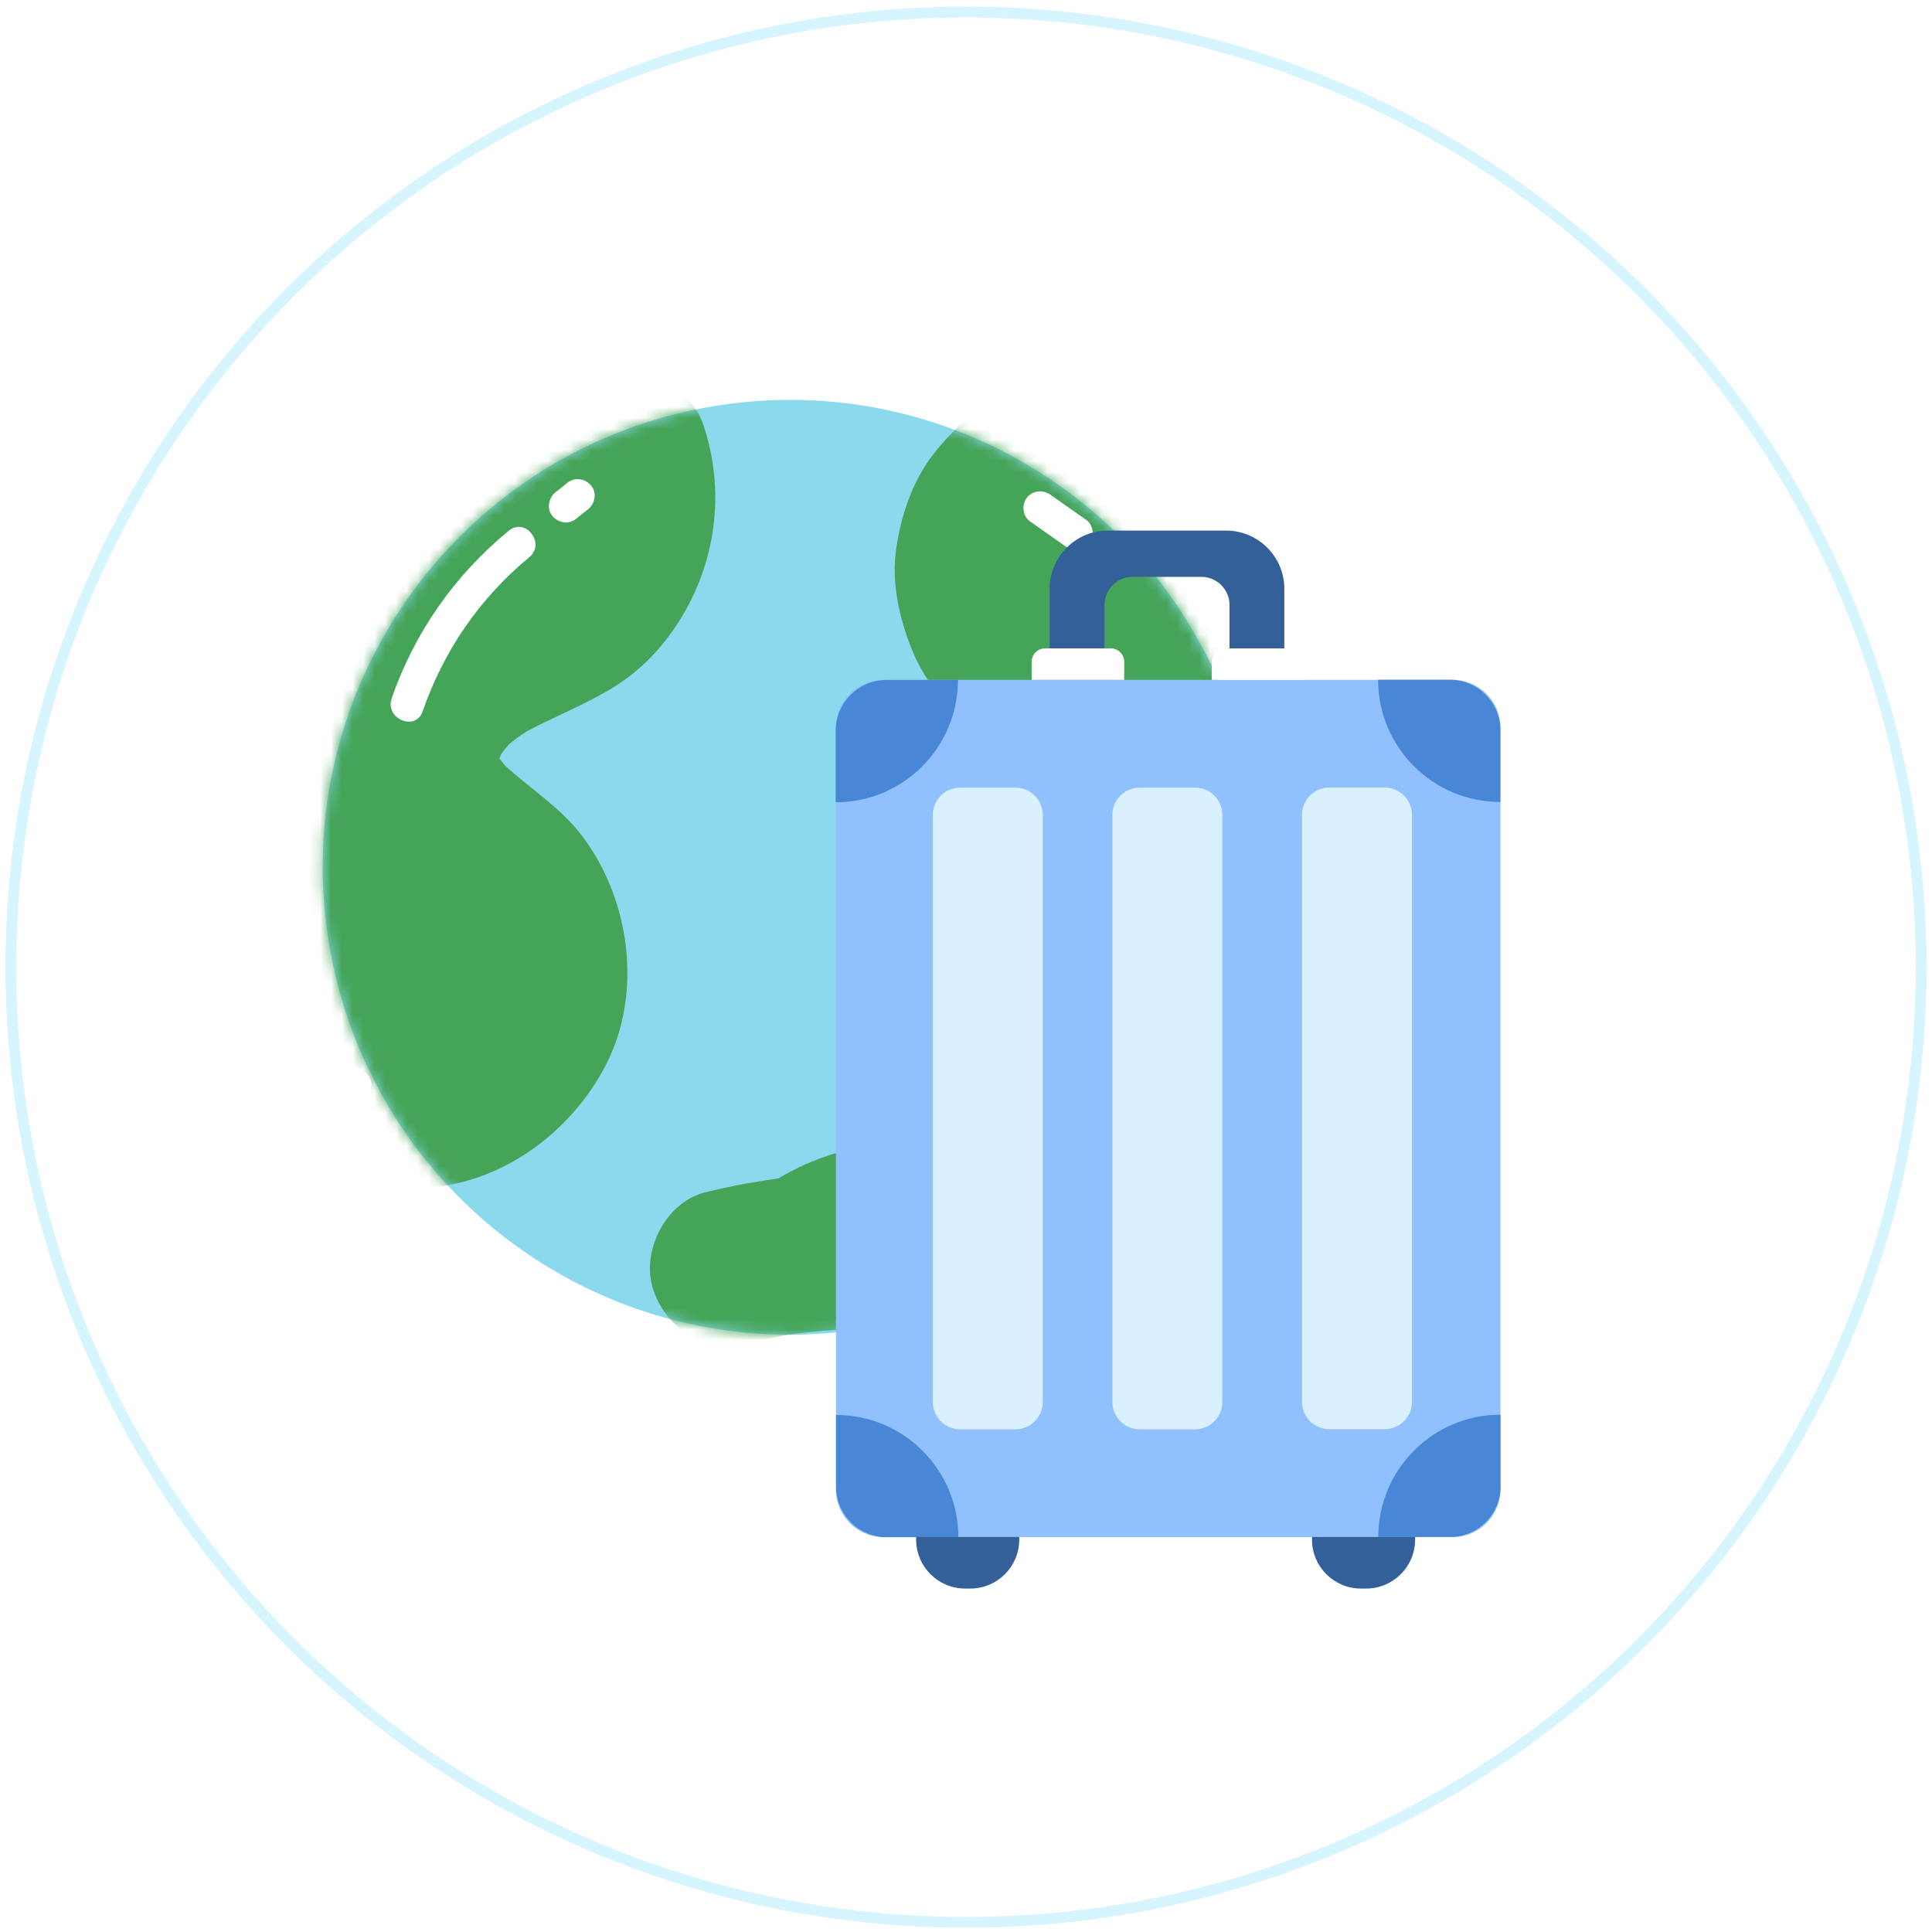
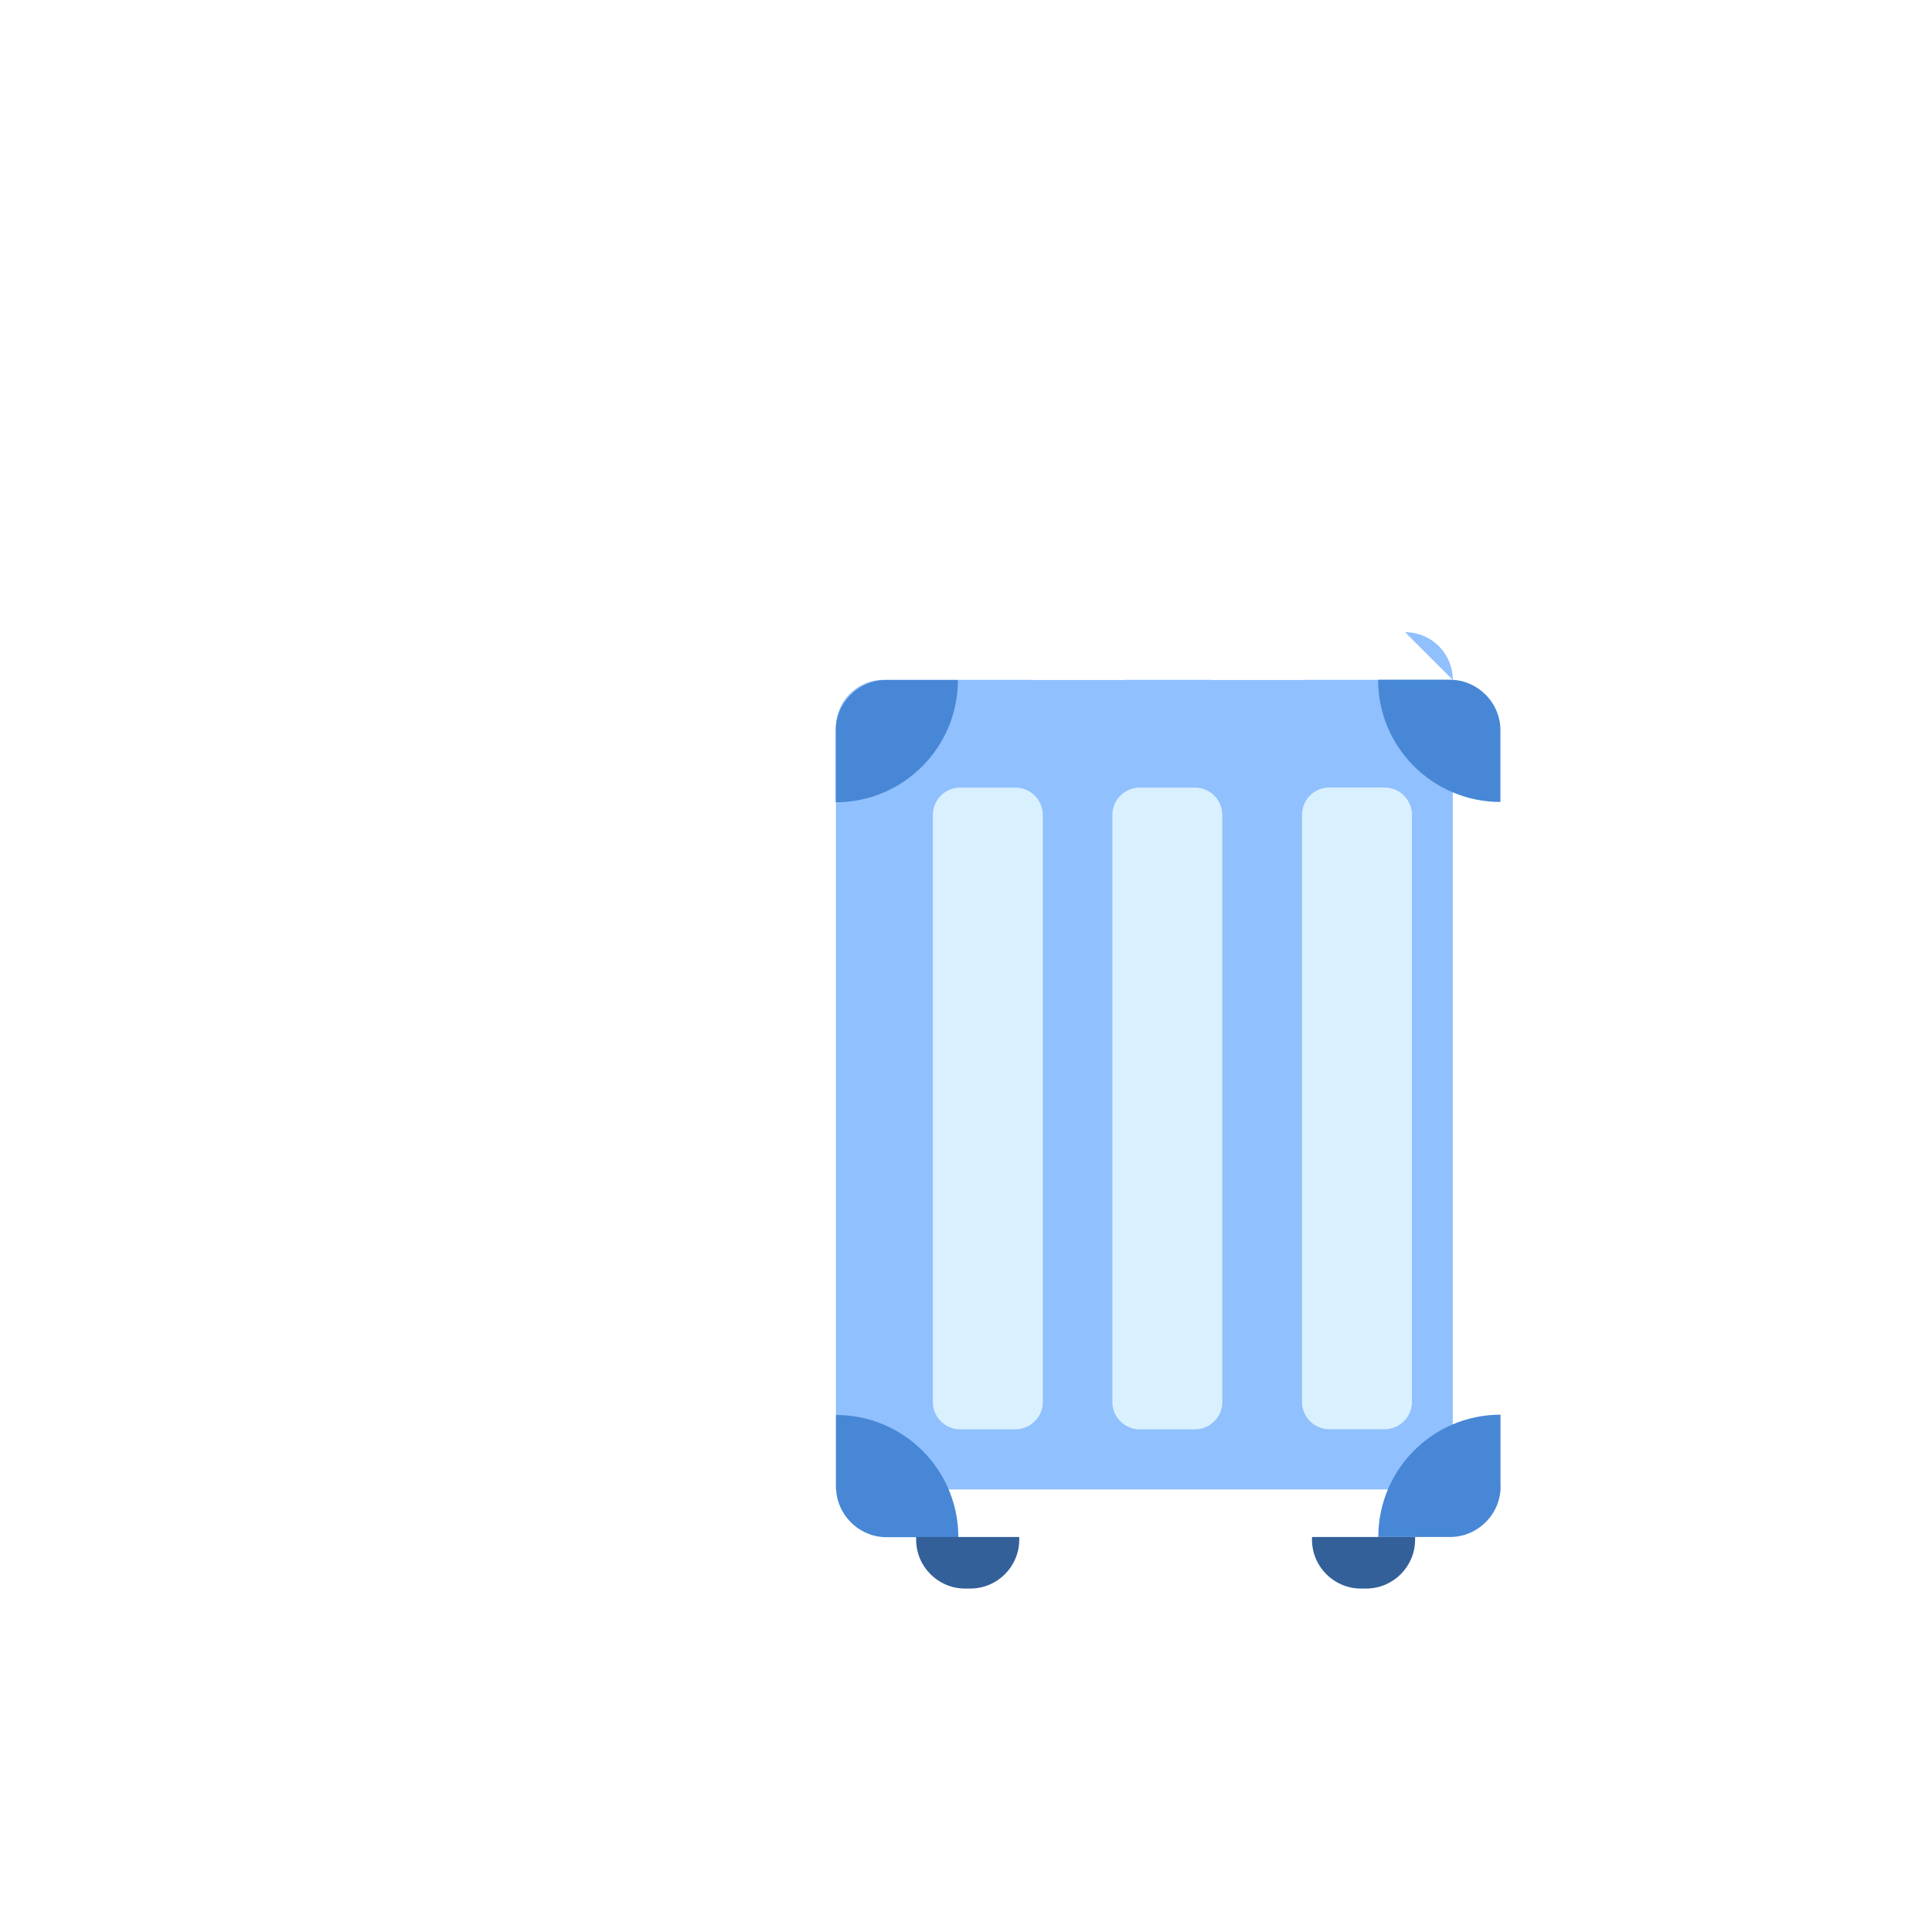
<svg xmlns="http://www.w3.org/2000/svg" width="178" height="178" viewBox="0 0 178 178" fill="none">
  <g filter="url(#filter0_i_565_13847)">
    <circle cx="89" cy="89.109" r="87.5" fill="#fff" />
  </g>
-   <circle cx="89" cy="89.109" r="88" stroke="#D7F5FF" />
-   <path d="M78.385 122.599c23.568-3.095 40.164-24.718 37.068-48.297-3.096-23.579-24.711-40.185-48.28-37.09-23.567 3.094-40.163 24.717-37.067 48.296 3.095 23.579 24.71 40.185 48.279 37.091z" fill="#8AD9EC" />
  <mask id="mask0_565_13847" style="mask-type:luminance" maskUnits="userSpaceOnUse" x="29" y="36" width="87" height="87">
-     <path d="M78.385 122.599c23.568-3.095 40.164-24.718 37.068-48.297-3.096-23.579-24.711-40.185-48.28-37.09-23.567 3.094-40.163 24.717-37.067 48.296 3.095 23.579 24.71 40.185 48.279 37.091z" fill="#fff" />
-   </mask>
+     </mask>
  <g mask="url(#mask0_565_13847)" fill="#44A458">
-     <path d="M120.166 93.436c.12-4.99-.2-10.01-.89-14.94-.66-4.73-2.07-9.3-3.42-13.87-1.21-4.09-1.89-8.47-3.56-12.4-.56-1.32-1.73-2.18-2.6-3.28-1.19-1.52-.18-2.71-.37-4.35-.2-1.73-1.67-1.2-2.8-1.1-4.72.39-4.06-7.03-8.01-8.16-1.66-.47-3.06-.23-4.67.36-3.04 1.12-5.48 3.28-7.52 5.73-2.12 2.56-3.22 5.7-3.73 8.94-.51 3.25.24 6.58 1.46 9.58s3.45 5.54 6.02 7.47c2.35 1.75 5.15 2.81 7.8 4.03.86.45 1.7.94 2.48 1.52.23.23.44.46.65.71 1.23 1.48.93 4.57.55 6.27-.6 2.69-1.54 5.28-2.26 7.94-1.03 3.78-1.65 7.67-1 11.56 1.09 6.54 6.96 13.41 14.09 12.95 1.39-.09 2.53-.29 3.71-1.1.96-.67 2.09-1.81 2.32-3.01.93-4.92 1.6-9.85 1.72-14.86l.03.01zm-55.54-54.72c-.65-1.81-2.37-3.11-4.26-3.56-1.63-1.53-4.31-2.25-6.41-1.23-8.52 4.14-15.35 10.63-20.11 18.79-4.84 8.29-10.47 14.19-9.35 23.71.45 3.8 2.82 22.57 2.71 18.17-.08-3.02-1.83-1.92 6.37 4.16 2.29 1.7-2.42 4.75-.71 7.72 1.26 2.19 3.45 3.09 5.92 2.99 7.27-.27 13.8-5.05 17.06-11.4 3.38-6.61 2.21-15.19-2.2-21.03-1.98-2.62-4.72-4.31-7.09-6.48-.19-.22-.37-.45-.55-.68v-.02c.06-.14.12-.27.18-.4.21-.29.44-.57.68-.85.52-.44 1.06-.85 1.64-1.21 2.67-1.42 5.49-2.51 8.07-4.11 2.64-1.63 4.76-3.95 6.33-6.61 3.23-5.46 3.9-11.96 1.75-17.95l-.03-.01zm37.11 73.751c-7.6-8.07-20.34-9.49-29.75-4.06-.09.05-.19.11-.28.17-2.26.31-4.52.73-6.74 1.28-3.63.89-5.98 5.48-4.76 9.02 1.34 3.87 5 5.78 8.89 4.84 1.16-.28 2.32-.53 3.5-.74 4.3-.6 8.64-.71 12.97-.32 3.23.42 6.42 1.11 9.54 2.08 2.89.9 6.62-.78 7.96-3.52 1.46-2.98.94-6.33-1.33-8.74v-.01z" />
-   </g>
+     </g>
  <path d="M46.876 48.896c-4.97 4.08-8.69 9.37-10.79 15.45-.65 1.87 2.2 3.08 2.85 1.2 1.94-5.6 5.26-10.44 9.83-14.21 1.53-1.26-.35-3.71-1.89-2.44zm7.588-4.159c-.53-.63-1.49-.82-2.17-.27-.38.3-.75.6-1.13.9-.63.51-.82 1.52-.27 2.17.53.63 1.49.82 2.17.27.38-.3.75-.6 1.13-.9.63-.51.82-1.52.27-2.17zm45.611 3.16c-1.1-.77-2.2-1.54-3.3-2.32-.68-.48-1.64-.4-2.17.28-.49.64-.4 1.69.28 2.17 1.1.77 2.2 1.54 3.3 2.32.68.48 1.64.4 2.17-.28.49-.64.4-1.69-.28-2.17z" fill="#fff" />
-   <path d="M133.846 62.637h-52.44a4.39 4.39 0 00-4.39 4.39v70.2a4.39 4.39 0 004.39 4.39h52.44a4.39 4.39 0 004.39-4.39v-70.2a4.39 4.39 0 00-4.39-4.39z" fill="#90C0FD" />
+   <path d="M133.846 62.637h-52.44a4.39 4.39 0 00-4.39 4.39v70.2h52.44a4.39 4.39 0 004.39-4.39v-70.2a4.39 4.39 0 00-4.39-4.39z" fill="#90C0FD" />
  <path d="M88.266 62.647h-6.61c-2.56 0-4.66 2.1-4.66 4.66v6.61c6.22 0 11.26-5.05 11.26-11.27h.01zm-11.241 67.71v6.61c0 2.56 2.1 4.66 4.66 4.66h6.61c0-6.22-5.05-11.27-11.27-11.26v-.01zm61.212-56.46v-6.61c0-2.56-2.1-4.66-4.66-4.66h-6.61c0 6.22 5.05 11.26 11.27 11.26v.01zm.009 63.051v-6.61c-6.22 0-11.26 5.05-11.26 11.27h6.61c2.56 0 4.66-2.1 4.66-4.66h-.01z" fill="#4787D6" />
-   <path d="M113.277 59.997v-4.26c0-1.43-1.17-2.59-2.59-2.59h-6.34c-1.43 0-2.59 1.17-2.59 2.59v4.26a2.524 2.524 0 11-5.05 0v-5.76c0-2.94 2.4-5.35 5.35-5.35h10.92c2.94 0 5.35 2.4 5.35 5.35v5.76a2.524 2.524 0 11-5.05 0z" fill="#336099" />
  <path d="M112.896 59.736h6.04c.69 0 1.24.56 1.24 1.24v1.66h-8.53v-1.66c0-.69.56-1.24 1.24-1.24h.01zm-16.609 0h6.05c.69 0 1.24.56 1.24 1.24v1.66h-8.53v-1.66c0-.69.56-1.24 1.24-1.24z" fill="#fff" />
  <path d="M110.096 72.566h-5.09a2.52 2.52 0 00-2.52 2.52v54.08a2.52 2.52 0 002.52 2.52h5.09a2.52 2.52 0 002.52-2.52v-54.08a2.52 2.52 0 00-2.52-2.52zm17.471-.009h-5.09a2.52 2.52 0 00-2.52 2.52v54.08a2.52 2.52 0 002.52 2.52h5.09a2.52 2.52 0 002.52-2.52v-54.08a2.52 2.52 0 00-2.52-2.52zm-34.012.009h-5.09a2.52 2.52 0 00-2.52 2.52v54.08a2.52 2.52 0 002.52 2.52h5.09a2.52 2.52 0 002.52-2.52v-54.08a2.52 2.52 0 00-2.52-2.52z" fill="#D9F0FF" />
  <path d="M84.406 141.607h9.5v.24c0 2.49-2.02 4.51-4.51 4.51h-.48c-2.49 0-4.51-2.02-4.51-4.51v-.24zm36.471 0h9.5v.24c0 2.49-2.02 4.51-4.51 4.51h-.48c-2.49 0-4.51-2.02-4.51-4.51v-.24z" fill="#336099" />
  <defs>
    <filter id="filter0_i_565_13847" x=".5" y=".609" width="177" height="177" filterUnits="userSpaceOnUse" color-interpolation-filters="sRGB">
      <feFlood flood-opacity="0" result="BackgroundImageFix" />
      <feBlend in="SourceGraphic" in2="BackgroundImageFix" result="shape" />
      <feColorMatrix in="SourceAlpha" values="0 0 0 0 0 0 0 0 0 0 0 0 0 0 0 0 0 0 127 0" result="hardAlpha" />
      <feOffset />
      <feGaussianBlur stdDeviation="15" />
      <feComposite in2="hardAlpha" operator="arithmetic" k2="-1" k3="1" />
      <feColorMatrix values="0 0 0 0 0.843 0 0 0 0 0.961 0 0 0 0 1 0 0 0 0.35 0" />
      <feBlend in2="shape" result="effect1_innerShadow_565_13847" />
    </filter>
  </defs>
</svg>